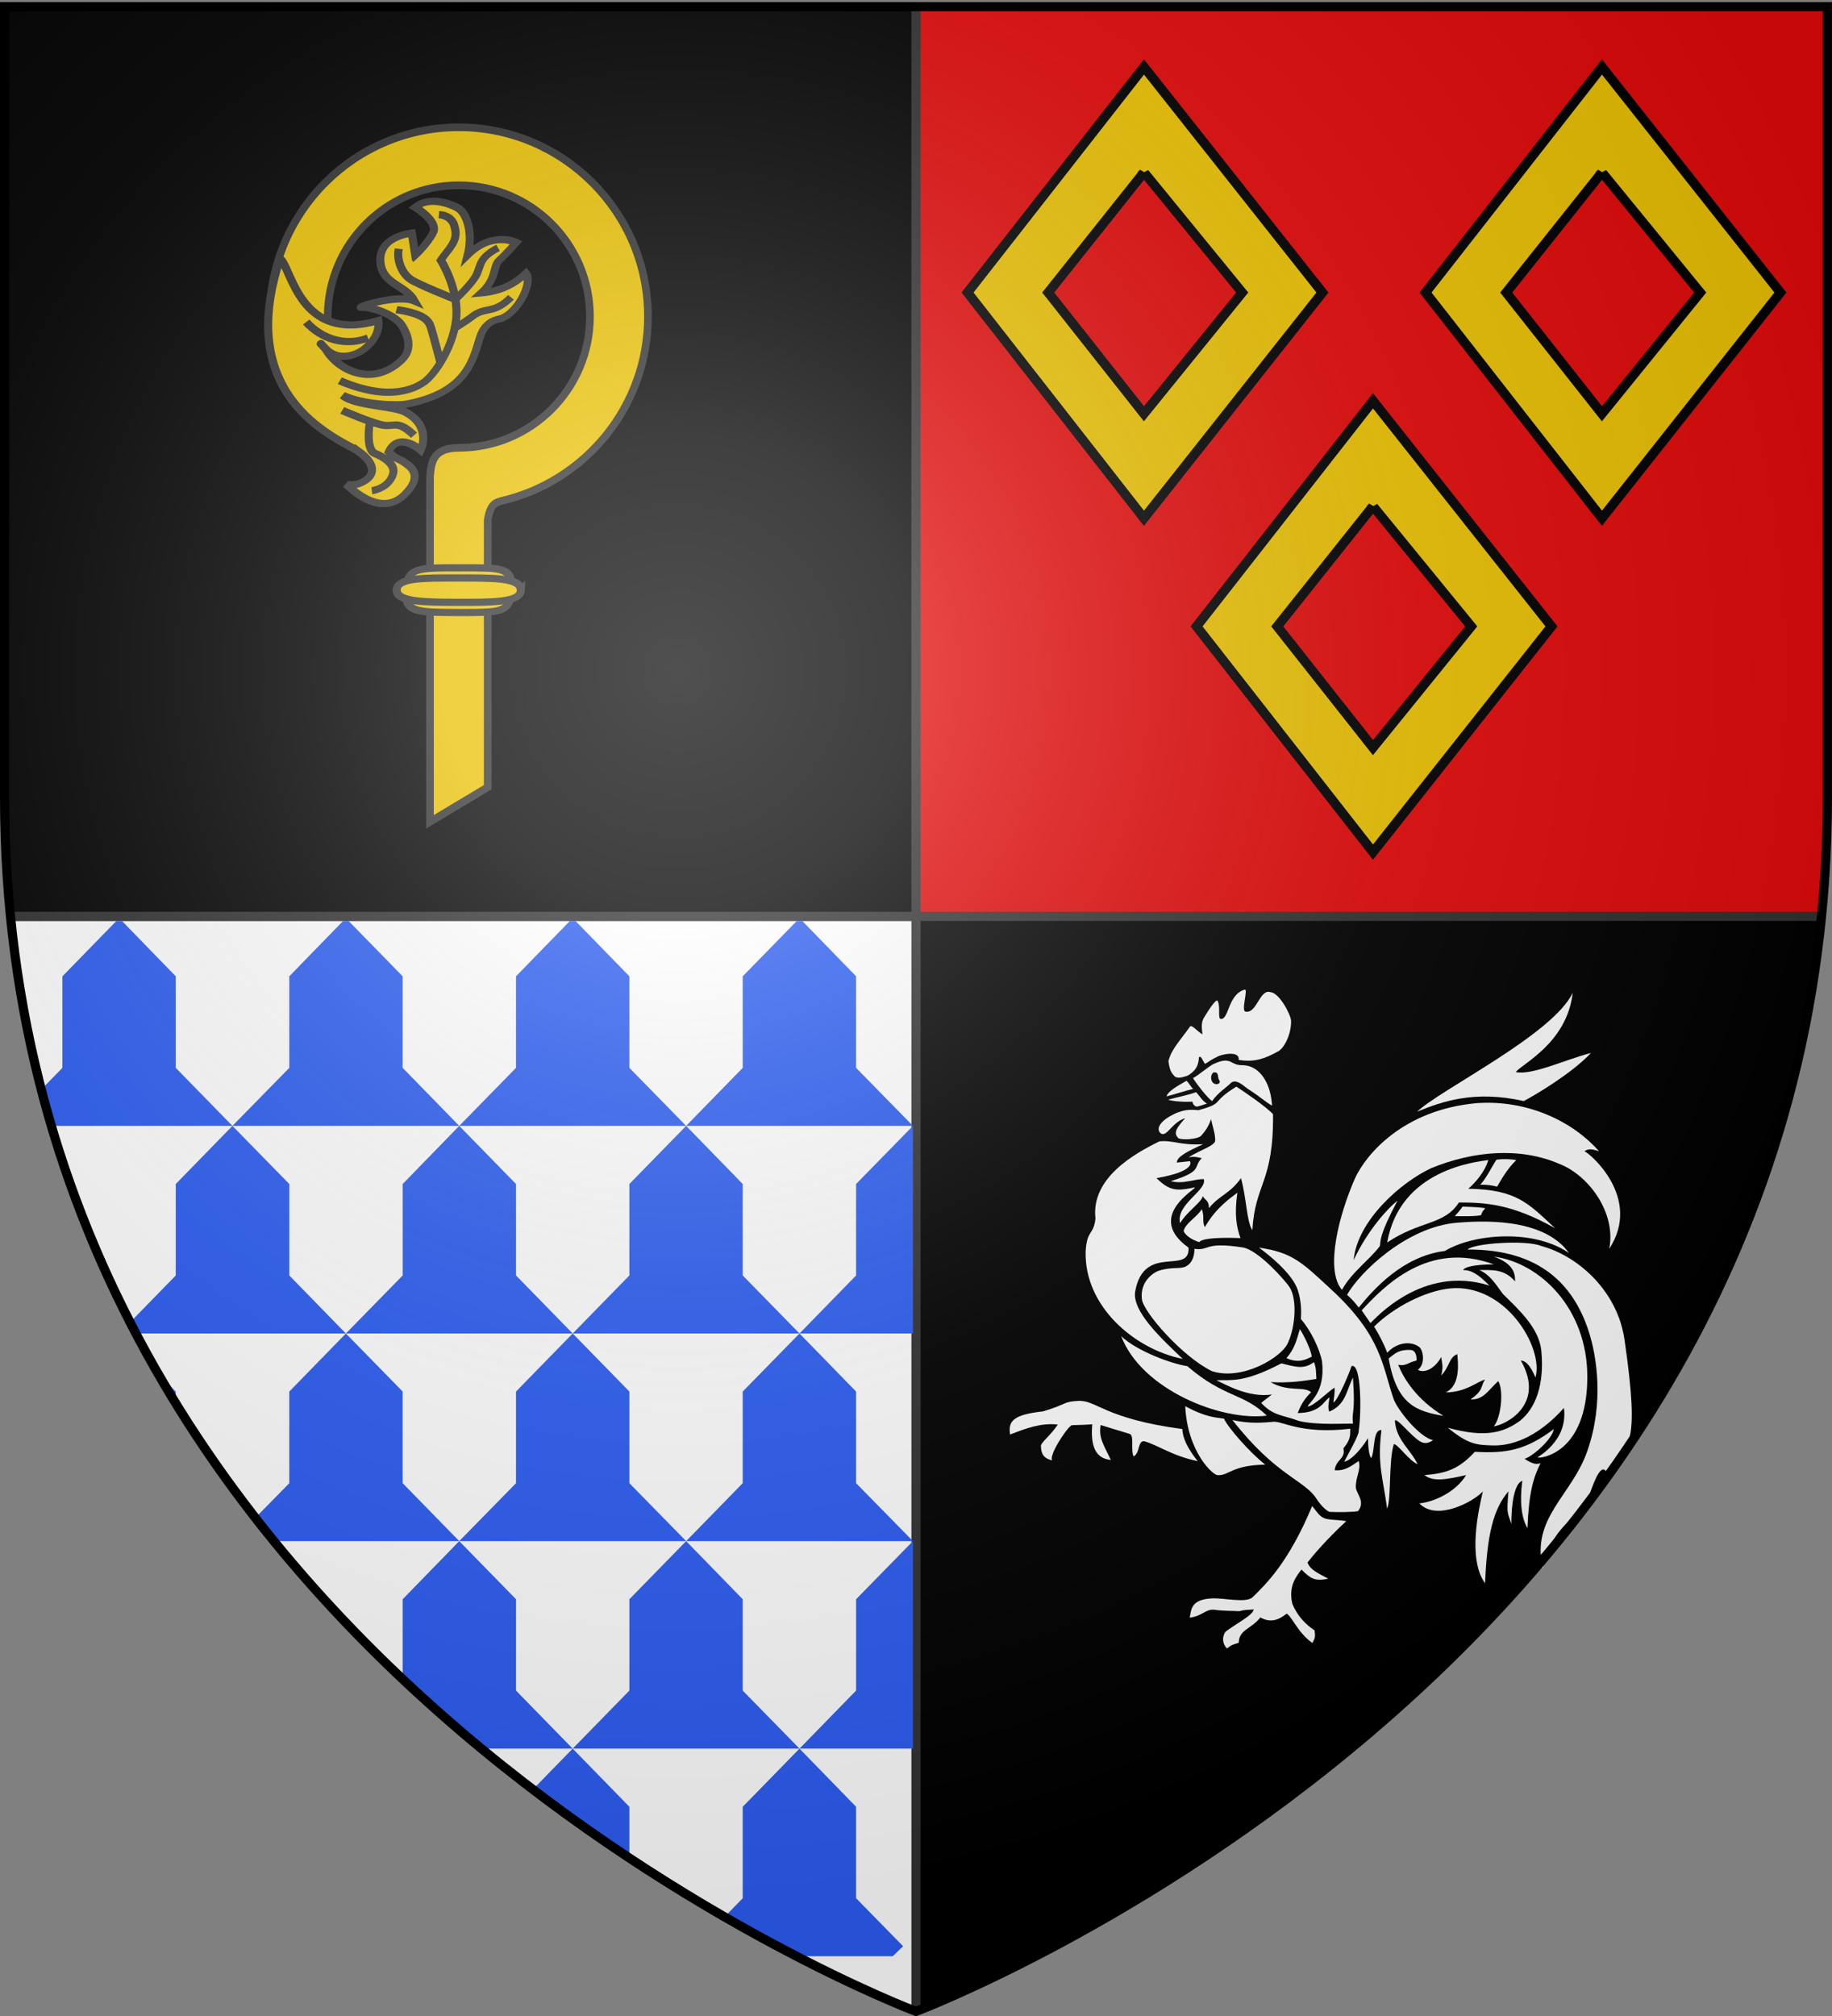
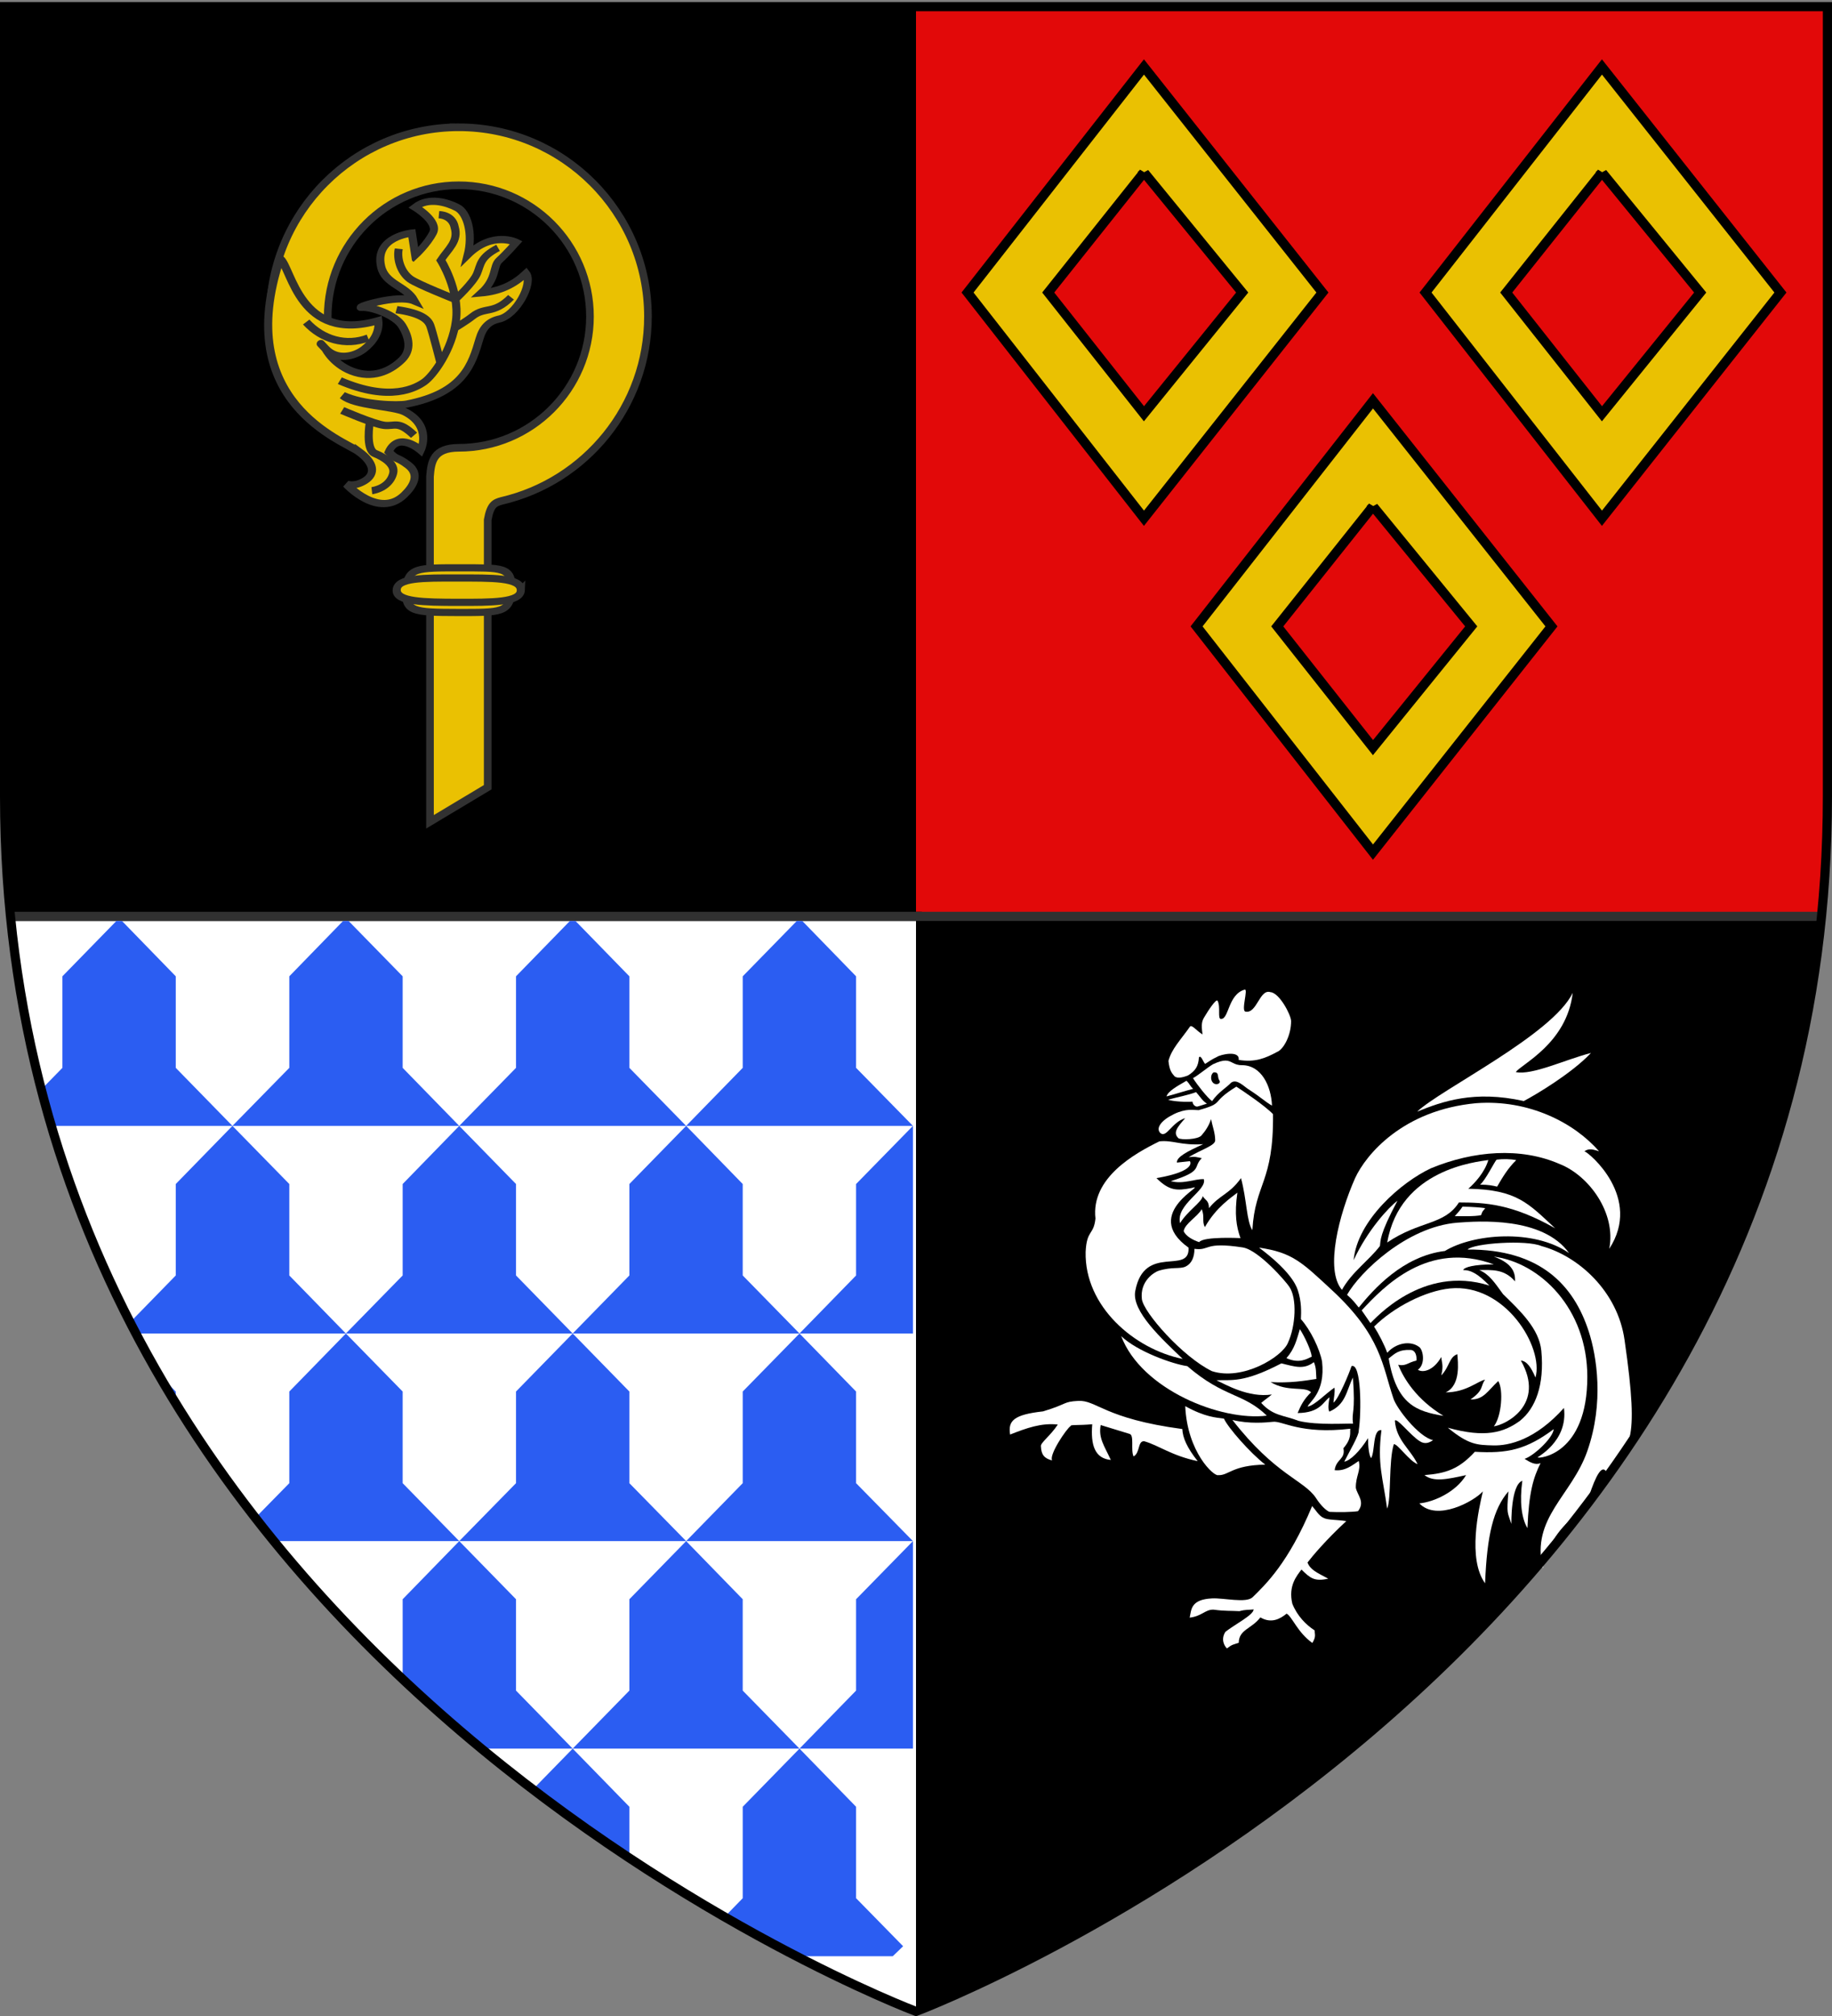
<svg xmlns="http://www.w3.org/2000/svg" xmlns:xlink="http://www.w3.org/1999/xlink" width="600" height="660" version="1.0">
  <rect width="100%" height="100%" fill="#808080" stroke="none" />
  <defs>
    <linearGradient id="a">
      <stop offset="0" style="stop-color:white;stop-opacity:.314" />
      <stop offset=".19" style="stop-color:white;stop-opacity:.251" />
      <stop offset=".6" style="stop-color:#6b6b6b;stop-opacity:.125" />
      <stop offset="1" style="stop-color:black;stop-opacity:.125" />
    </linearGradient>
    <linearGradient id="b">
      <stop offset="0" style="stop-color:#fd0000;stop-opacity:1" />
      <stop offset=".5" style="stop-color:#e77275;stop-opacity:.659" />
      <stop offset="1" style="stop-color:black;stop-opacity:.323" />
    </linearGradient>
    <radialGradient xlink:href="#a" id="d" cx="221.445" cy="226.331" r="300" fx="221.445" fy="226.331" gradientTransform="matrix(1.353 0 0 1.349 -77.63 -85.747)" gradientUnits="userSpaceOnUse" />
  </defs>
  <g style="display:inline">
    <path d="M300 300V2.187H1.5V260.72c0 13.524.67 26.659 1.947 39.412" style="fill:#000;fill-opacity:1;fill-rule:evenodd;stroke:none;stroke-width:1px;stroke-linecap:butt;stroke-linejoin:miter;stroke-opacity:1" />
    <path d="M3.447 300.13C29.114 556.563 300 658.5 300 658.5V300" style="fill:#fff;fill-opacity:1;fill-rule:evenodd;stroke:none;stroke-width:1px;stroke-linecap:butt;stroke-linejoin:miter;stroke-opacity:1" />
    <path d="M300 300V2.187h298.5V260.72c0 13.524-.67 26.659-1.947 39.412" style="fill:#e20909;fill-opacity:1;fill-rule:evenodd;stroke:none;stroke-width:1px;stroke-linecap:butt;stroke-linejoin:miter;stroke-opacity:1" />
    <path d="M596.553 300.13C570.886 556.563 300 658.5 300 658.5V300" style="fill:#000;fill-opacity:1;fill-rule:evenodd;stroke:none;stroke-width:1px;stroke-linecap:butt;stroke-linejoin:miter;stroke-opacity:1;display:inline" />
    <path d="M3.44 298.5h298.5v3H3.44z" style="fill:#000;fill-opacity:1;stroke:none;stroke-width:3;stroke-miterlimit:4;stroke-dasharray:none;stroke-opacity:1;display:inline" />
    <path d="M4 298.5h592v3H4z" style="fill:#313131;fill-opacity:1;stroke:none;stroke-width:3;stroke-miterlimit:4;stroke-dasharray:none;stroke-opacity:1;display:inline" />
-     <path d="M298.5 1.976h3V658.5h-3z" style="fill:#313131;fill-opacity:1;stroke:none;stroke-width:3;stroke-miterlimit:4;stroke-dasharray:none;stroke-opacity:1;display:inline" />
    <path d="m38.125 301.5-17.688 18.125v29.969l-6.906 7.062c1.044 4.027 2.149 8 3.313 11.938h59.281l-18.563-19v-29.969L39.939 301.5h-1.813zm38 67.094h74.281l-18.531-19v-29.969L114.156 301.5h-1.781L94.75 319.625v29.969l-18.625 19zm0 0-18.563 19.031v29.938l-14.937 15.312c.632 1.233 1.263 2.466 1.906 3.688h68.75l-18.531-19v-29.938l-18.625-19.031zm37.156 67.969h74.281l-18.562-19v-29.938l-18.594-19.031-18.531 19.031v29.938l-18.594 19zm0 0-18.531 19v30l-11.125 11.343a438.462 438.462 0 0 0 6.094 7.625h60.687l-18.531-18.969v-30l-18.594-19zm37.125 67.968h74.313l-18.594-18.969v-30l-18.563-19-18.562 19v30l-18.594 18.97zm0 0-18.531 19.031v26.125a524.19 524.19 0 0 0 25.813 22.782h29.875l-18.563-19v-29.907l-18.594-19.03zm37.156 67.938h74.282l-18.594-19v-29.907l-18.531-19.03-18.594 19.03v29.907l-18.563 19zm0 0L174.5 585.844a579.564 579.564 0 0 0 31.625 22.468V591.5l-18.563-19.031zm37.157-67.938H299l-18.625-18.969v-30l-18.531-19-18.594 19v30l-18.531 18.97zm37.125-67.969-18.594-19v-29.937l-18.531-19.031-18.594 19.031v29.938l-18.563 19h74.282zm0 0H299v-67.968l-18.625 19.031v29.938l-18.531 19zM299 368.594l-18.625-19v-29.969L262.75 301.5h-1.781l-17.719 18.125v29.969l-18.531 19H299zm-74.281 0-18.594-19v-29.969L188.469 301.5h-1.813L169 319.625v29.969l-18.594 19h74.313zM299 504.53l-18.625 19.031v29.907l-18.531 19H299V504.53zm-37.156 67.938L243.25 591.5v29.938l-5.969 6.125a580.98 580.98 0 0 0 23.594 12.875h31.5a312.873 312.873 0 0 0 3.406-3.282l-15.406-15.718V591.5l-18.531-19.031zM51.656 449.5a395.414 395.414 0 0 0 5.907 9.938v-3.875l-5.907-6.063z" style="fill:#2b5df2;fill-opacity:1;fill-rule:evenodd;stroke:none;stroke-width:1px;stroke-linecap:butt;stroke-linejoin:miter;stroke-opacity:1" />
    <g style="fill:#fff;fill-opacity:1">
      <path d="M247.333 273.899c-31.57-6.335-64.376-34.335-63.581-70.077.723-14.716 5.239-10.67 6.441-21.822-3.06-26.698 25.833-42.695 41.871-50.548 9.02-.948 13.712 2.778 28.699 1.852-10.205 4.629-17.539 8.334-17.22 12.037l8.493-.925s5.052 6.445-21.886 11.11c8.458 8.37 13.394 8.334 22.959 6.482 12.437-3.704-34.018 16.149-1.949 39.036.977 18.258-28.973-3.006-34.882 28.298-2.722 13.343 17.993 31.952 31.055 44.557z" style="font-size:12px;fill:#fff;fill-opacity:1;fill-rule:evenodd;stroke:none;stroke-width:1.198pt" transform="matrix(.5 0 0 .5 263.68 307.935)" />
      <path d="M220.583 234.694c.985 8.69 26.787 37.964 45.92 47.224 20.089 6.481 45.92-9.26 49.747-18.519 5.18-11.224 6.02-29.265.956-36.653-1.683-2.825-20.047-24.234-30.614-25.848-25.789-3.942-21.046 2.314-31.569.926 0 5.555-1.914 9.722-5.741 11.574-3.825 1.852-8.609-.001-17.697 2.777-2.87.927-12.348 6.647-11.002 18.519zM207.051 258.985c13.244 34.96 65.453 55.823 95.382 52.054-15.559-15.06-27.736-11.46-52.087-32.41-9.472-1.31-32.757-9.564-43.295-19.644zM232.757 126.074c-3.382-3.273.675-8.512 8.794-12.441 8.118-3.928 12.853-2.618 16.234-2.618 17.589-4.91 7.105-4.583 24.692-15.386 3.72 2.4 18.603 12.331 24.014 18.004.451 44.959-11.725 44.959-13.529 75.95-3.833-5.675-3.609-19.859-7.441-34.046-7.667 10.696-13.98 10.912-20.97 19.642 0-5.237-2.706-5.238-4.06-7.857-.901 4.147-9.92 9.604-14.882 17.679-2.93-12.331 17.815-21.388 15.56-28.81-6.088-.218-13.529 3.493-21.648 1.31 21.647-6.765 14.207-8.948 20.295-15.059-3.382-.654-4.06-1.158-8.596-.654 8.8-5.238 17.629-7.658 17.39-11.131 0-4.666-1.805-9.167-2.706-13.75-1.353 4.146-3.562 7.58-6.212 10.588-2.284 2.903-13.698 3.093-15.196 1.852-3.618-3.548-.916-6.984 4.496-13.094-8.794 2.619-12.176 13.095-16.235 9.821z" style="font-size:12px;fill:#fff;fill-opacity:1;fill-rule:evenodd;stroke:none;stroke-width:1.198pt" transform="matrix(.5 0 0 .5 263.68 307.935)" />
      <path d="M247.976 190.238c1.354 3.274 6.09 5.893 10.148 7.203 2.707-3.929 27.737-2.619 27.059-2.619-2.706-7.53-4.059-15.715-2.029-29.791-4.059 3.273-13.867 9.493-21.308 22.588-2.03-3.928-.001-6.546-2.03-11.785-2.818 5.02-11.05 9.385-11.84 14.404zM248.993 304.818c1.354 30.336 18.94 46.268 21.646 45.178 6.878.326 9.02-6.549 30.78-6.876-9.922-7.639-24.578-24.444-27.059-30.118-5.074-.764-12.176-.873-25.367-8.184zM134.284 323.419c-1.477-9.013 2.318-13.029 21.581-15.168 16.302-4.899 12.867-6.318 23.014-6.86 11.972-.681 17.103 11.614 68.204 18.424.242 5.718 3.056 12.156 10.05 21.017-17.004-3.536-25.664-10.41-35.005-13.03-4.397-.327-2.586 7.66-6.984 9.952-2.028-4.365.678-14.032-2.704-14.797l-18.831-5.76c-1.587 8.535 2.383 13.597 6.642 22.849-10.449-.96-13.299-9.64-12.177-23.373-9.019.83-14.378.185-14.095 1.113-2.819 1.854-14.318 18.877-12.176 22.587-5.299-1.353-7.108-3.884-7.333-9.23-.451-2.292 6.104-6.746 11.064-14.276-10.887-1.188-20.553 2.34-31.25 6.552zM279.896 313.863c28.223 36.265 46.84 39.278 54.71 51.071 2.97 4.739 6.757 8.382 8.91 9.114 6.218.309 14.827.154 18.654-.462 4.784-6.173-.478-10.494-1.435-15.278-.16-7.716 3.509-11.266 1.913-17.593-4.464 2.932-8.928 6.79-15.784 6.018.956-7.408 7.174-6.944 5.74-14.352 5.58-6.481 4.183-9.994 4.501-12.772-32.365 3.842-44.456-5.215-50.495-4.55-4.503.454-15.597 1.56-26.714-1.196zM332.122 370.239c-15.535 37.299-30.509 51.334-38.968 59.665-4.224 4.127-19.013.371-26.621.8-14.075.691-13.493 7.456-14.632 12.6 7.993-.923 10.172-5.391 15.618-5.24 7.502 1.037 11.327.67 16.989 1.004 4.17-1.179 6.207-.763 9.31-1.145-.242 3.781-12.341 9.782-18.511 14.671-3.214 5.035-.56 9.42 1.024 10.866 3.396-2.677 4.009-2.443 7.702-3.682.157-8.771 8.388-9.043 14.181-16.625 7.181 4.185 12.887 1.024 17.192-2.47 3.61 1.937 7.114 12.266 16.837 19.187 2.624-4.178 1.515-5.564 1.532-8.207-5.649-3.6-11.478-9.556-14.643-17.506-2.753-11.787 2.981-18.289 5.99-22.339 5.859 5.728 8.47 7.929 17.559 5.977-7.674-4.091-11.787-5.862-13.592-10.604 3.373-4.393 12.371-15.067 25.401-27.094-6.218-1.026-12.138-.616-14.917-2.137-2.975-1.237-5.126-5.167-7.451-7.721zM236.708 102.012c1.101-3.413 6.599-6.5 13.112-10.241 2.253 2.198 2.473 3.74 4.387 5.284-6.06 1.544-11.441 3.414-17.499 4.957zM237.831 104.138c6.313-1.746 12.627-2.835 18.265-4.91 2.481 2.619 3.946 5.565 7.102 7.529-2.254.654-3.832 1.31-6.426 1.964-.676 0-2.705-.653-3.044-3.273-6.933.492-15.221-.654-15.897-1.31z" style="font-size:12px;fill:#fff;fill-opacity:1;fill-rule:evenodd;stroke:none;stroke-width:1.198pt" transform="matrix(.5 0 0 .5 263.68 307.935)" />
      <path d="M311.063 78.563c-1.865-.024-4.352.57-8.157 2.343-3.947 2.292-9.58 7.193-13.187 9.156 2.593 4.148 9.23 12.664 12.5 15.063 3.833-5.673 9.68-9.07 12.5-12.125 3.72-2.62 8.144 2.286 11.187 4.25 8.344 5.347 11.278 8.41 15.563 10.813-.565-12.878-6.884-26.391-19.625-26.5-5.58.075-6.68-2.95-10.781-3zm-7.844 7.718c3.946-.327 2.17 2.96 3.75 5.25 1.353 1.856-1.914 3.585-4.063 1.625-1.797-1.64-1.83-5.51.313-6.875z" style="font-size:12px;fill:#fff;fill-opacity:1;fill-rule:evenodd;stroke:none;stroke-width:1.198pt" transform="matrix(.5 0 0 .5 245.861 307.935)" />
      <path d="M250.853 88.262c-4.058 1.636-7.103 1.964-8.795.654-2.029-2.292-3.382-3.928-4.058-10.15 2.142-7.965 7.667-13.313 14.205-22.587 1.354-1.09 4.398 3.055 8.118 5.237-1.014-6.928-.338-8.948 1.353-11.62 2.367-4.04 7.441-11.676 8.456-10.477 2.255 3.874-.225 12.33 2.369 11.949 5.13.164 4.51-16.04 15.389-19.15 2.593-.765-2.593 14.186.676 14.404 7.441 1.309 9.133-15.06 16.235-12.768 5.863.382 13.416 14.84 13.529 18.824.113 9.276-4.847 18.552-9.133 20.298-7.723 4.146-14.43 6.984-25.198 5.238.903-6.548-12.062-3.493-14.204-1.965-3.496 1.637-4.623 2.619-7.781 4.583-1.352-1.418-2.706-6.111-4.057-4.256-.339 5.893-2.367 8.839-7.104 11.786zM269.422 287.879c6.06 2.778 21.017 11.608 36.305 9.316-2.551 2.16-4.425 3.339-6.976 5.499 7.938 8.708 14.641 7.925 24.484 11.762 12.419 3.102 32.446 1.497 35.648 1.857-1.016-8.512 1.741-6.168-.06-30.23-4.34 8.839-4.658 17.753-15.481 22.336-.957-2.469-.56-4.611.174-9.372-4.146 2.778-5.924 10.139-20.894 10.298 2.031-4.976 4.06-8.97 8.795-13.618-4.33-4.182-15.085.149-26.516-6.65 12.707.73 22.033-.832 30.005-2.067-.32-4.321.04-7.006-1.633-11-6.828 5.181-12.639 2.835-21.328.814-24.94 13.015-32.632 10.643-42.523 11.055zM315.288 273.389c5.41-6.111 6.764-12.221 8.792-18.987 3.045 4.692 7.442 13.968 7.78 18.005-3.045 1.418-8.118 4.802-16.572.982z" style="font-size:12px;fill:#fff;fill-opacity:1;fill-rule:evenodd;stroke:none;stroke-width:1.198pt" transform="matrix(.5 0 0 .5 263.68 307.935)" />
      <path d="M297.36 201.04c19.053 14.296 23.902 23.352 25.367 27.827 2.48 7.639 2.256 13.968 2.031 18.988 6.2 6.875 12.401 19.642 13.866 27.826 2.255 20.297-8.342 26.19-9.47 29.463 4.735-.873 11.5-8.292 17.589-12.439.45 3.273-.453 6.547-.678 9.821 3.27-2.073 10.598-19.861 11.839-23.898 6.539-2.51 6.539 30.663 4.735 42.231.452 2.62-6.539 14.404-9.47 20.297 3.832-.546 10.373-6.985 15.559-15.387 0 5.675.676 11.349 2.029 13.095 2.706-4.365.869-19.031 6.764-18.334-2.806 22.529.902 30.556 3.721 51.399 2.819-6.22.901-31.427 4.397-42.231 2.48-.218 10.373 11.348 15.558 13.095-4.96-10.15-13.98-15.714-14.883-28.482 1.354-2.073 10.148 9.602 16.237 13.422 3.607 2.401 6.538.874 8.793-.654-9.357-1.964-24.127-20.952-26.043-27.5-7.215-21.216-7.741-40.584-40.1-70.623-19.953-18.521-26.081-24.751-47.841-27.916zM351.647 228.676c-11.354-13.258-1.843-49.538 8.611-73.151 7.029-15.256 31.157-44.618 79.402-49.076 34.482-2.524 64.232 12.894 80.361 31.483-3.255-.931-6.328-2.286-9.567 0 3.171.954 38.149 30.359 16.263 63.89 4.666-23.345-13.149-47.946-32.527-55.556-25.568-11.14-56.369-8.681-84.186 2.778-19.542 9.112-48.317 34.107-50.703 60.186 9.081-19.596 22.961-34.631 28.699-38.89-12.053 22.614-10.941 26.064-11.479 29.631-7.434 9.704-18.372 16.991-24.874 28.705z" style="font-size:12px;fill:#fff;fill-opacity:1;fill-rule:evenodd;stroke:none;stroke-width:1.198pt" transform="matrix(.5 0 0 .5 263.68 307.935)" />
      <path d="M400.915 112.005c15.147-14.506 88.651-50.31 101.886-77.778-3.827 33.025-33.484 46.605-37.31 51.852 10.682 2.315 32.845-8.333 49.267-12.5-12.436 13.27-36.352 27.47-44.004 31.482-32.528-7.253-53.575.308-69.839 6.944zM381.304 197.655c8.334-48.036 58.499-52.771 66.208-53.975-2.236 7.854-8.889 15.199-13.114 18.79 31.888.574 39.355 9.61 56.923 25.926-28.222-16.05-45.944-16.901-63.059-16.939-9.566 14.97-25.433 11.692-46.958 26.198z" style="font-size:12px;fill:#fff;fill-opacity:1;fill-rule:evenodd;stroke:none;stroke-width:1.198pt" transform="matrix(.5 0 0 .5 263.68 307.935)" />
      <path d="M452.947 143.423c-1.354 1.31-7.441 13.749-10.824 16.368 5.414 0 8.457.655 11.163 1.31 3.495-6.001 6.989-12.003 12.514-17.35-3.608-.764-8.569-.874-12.853-.328zM430.624 174.196c-1.691 2.619-3.383 4.257-5.074 6.221 4.398 0 13.219.289 17.25-.656.95-3.121 1.579-2.946 2.706-4.583-2.931-.437-8.229-.872-14.882-.982zM354.996 231.916c8.132-14.506 38.882-44.552 72.229-47.222 13.743-1.025 55.964-4.169 73.184 19.906-23.438-16.203-63.141-12.499-81.316-1.388-27.745 3.395-46.876 25.308-56.444 37.037-2.55-3.087-3.19-4.321-7.653-8.333z" style="font-size:12px;fill:#fff;fill-opacity:1;fill-rule:evenodd;stroke:none;stroke-width:1.198pt" transform="matrix(.5 0 0 .5 263.68 307.935)" />
      <path d="m364.563 242.101 5.739 8.334c2.551-2.162 33.803-38.581 77.968-24.538-7.335-7.407-11.798-10.185-17.219-10.185.638-1.851 7.015-3.704 20.089-3.704-43.209-15.895-72.067 14.507-86.577 30.093z" style="font-size:12px;fill:#fff;fill-opacity:1;fill-rule:evenodd;stroke:none;stroke-width:1.198pt" transform="matrix(.5 0 0 .5 263.68 307.935)" />
      <path d="M433.921 202.285c3.986-4.166 38.587-6.481 48.311-2.314 24.554 6.636 50.079 29.891 54.53 61.575 10.368 71.646 2.367 68.492-11.266 87.69-6.615-16.88-19.029 45.029-16.477 23.424-12.755 10.031-21.685 19.137-25.83 38.427-7.813-33.18 18.914-47.496 29.178-76.855 11.103-31.755 6.146-62.158.956-78.241-9.798-30.369-31.887-54.014-79.402-53.706z" style="font-size:12px;fill:#fff;fill-opacity:1;fill-rule:evenodd;stroke:none;stroke-width:1.198pt" transform="matrix(.5 0 0 .5 263.68 307.935)" />
      <path d="M441.574 215.712c6.617 2.778 10.012 8.15 15.585 15.768 11.169 10.891 23.612 22.54 25.074 37.011 2.166 22.801-4.003 37.86-13.872 45.834-10.684 7.861-22.959 11.42-47.356 4.63 13.713 11.266 19.208 11.292 29.657 11.574 10.513.309 27.744-3.704 46.399-24.538 2.87 22.225-18.176 32.408-17.22 32.408.956.926 32.527-1.851 32.527-52.778 0-44.756-30.932-74.693-61.226-78.706 13.233 4.784 14.03 11.42 13.871 16.205-7.175-8.335-15.308-7.408-23.439-7.408z" style="font-size:12px;fill:#fff;fill-opacity:1;fill-rule:evenodd;stroke:none;stroke-width:1.198pt" transform="matrix(.5 0 0 .5 263.68 307.935)" />
      <path d="M372.694 252.749c12.756-12.655 33.343-23.348 49.746-25 36.092-3.538 61.546 38.581 55.966 58.334-2.87-6.79-5.74-10.803-9.567-11.11 16.423 28.858-10.044 42.13-17.697 43.055 5.102-6.481 6.377-24.074 2.868-29.63-6.696 6.173-9.565 12.347-18.176 12.038 8.929-6.173 6.378-8.642 9.568-12.964-4.785.926-12.438 8.334-25.832 8.334 10.206-4.629 7.973-20.371 7.655-25-5.421 1.851-5.102 8.332-10.523 13.888 1.594-6.79.317-8.025-.002-12.037-5.102 8.952-12.117 10.495-15.307 8.334 5.103-3.704 3.433-12.881.957-14.815-5.816-4.547-15.305-2.778-21.046 3.703-1.914-5.401-5.74-12.654-8.61-17.13zM405.699 349.974c14.19-1.081 22.642-4.012 33.005-15.278 21.047 1.234 33.483-1.235 51.66-14.815-.638 6.172-13.712 17.902-19.133 19.444 3.506 2.161 7.015 4.321 10.523 2.778-4.784 9.568-7.653 19.138-8.61 42.594-3.826-6.481-5.262-17.131-3.348-31.02-7.654 2.779-7.176 28.242-7.176 28.242-2.551-8.024-3.189-5.863-1.912-21.296-9.885 11.419-14.032 28.396-15.306 60.185-11.64-16.048-4.147-48.766-1.436-60.185-5.74 6.481-30.134 19.906-41.615 7.869 9.566-.926 23.916-7.407 30.613-18.519-12.597 2.778-21.366 4.631-27.265.001z" style="font-size:12px;fill:#fff;fill-opacity:1;fill-rule:evenodd;stroke:none;stroke-width:1.198pt" transform="matrix(.5 0 0 .5 263.68 307.935)" />
      <path d="M382.262 273.584c5.102 30.247 18.335 34.667 35.873 37.6-17.561-10.676-25.9-24.146-29.655-33.433 5.102 1.08 6.377-1.544 11.958-2.778.318-3.395-.798-6.792-3.827-6.945-7.654-.309-10.045 2.16-14.349 5.556z" style="font-size:12px;fill:#fff;fill-opacity:1;fill-rule:evenodd;stroke:none;stroke-width:1.198pt" transform="matrix(.5 0 0 .5 263.68 307.935)" />
    </g>
  </g>
-   <path d="M1163.028-2.575c.11 0 .22 0 0 0z" style="fill:#feed01;fill-opacity:1;fill-rule:evenodd;stroke:none;stroke-width:1px;stroke-linecap:butt;stroke-linejoin:miter;stroke-opacity:1" />
+   <path d="M1163.028-2.575c.11 0 .22 0 0 0" style="fill:#feed01;fill-opacity:1;fill-rule:evenodd;stroke:none;stroke-width:1px;stroke-linecap:butt;stroke-linejoin:miter;stroke-opacity:1" />
  <path d="M883.143 408.866c.118 0 .236 0 0 0z" style="fill:#feed01;fill-opacity:1;fill-rule:evenodd;stroke:none;stroke-width:1px;stroke-linecap:butt;stroke-linejoin:miter;marker:none;marker-start:none;marker-mid:none;marker-end:none;stroke-miterlimit:4;stroke-dasharray:none;stroke-dashoffset:0;stroke-opacity:1;visibility:visible;display:inline;overflow:visible;enable-background:accumulate" />
  <path d="M150.252 47.667c-34.191 0-61.914 27.77-61.914 61.962 0 .707.026 1.4.049 2.1h18.994c-.034-.7-.049-1.391-.049-2.1 0-23.714 19.205-42.968 42.92-42.968 23.715 0 42.969 19.254 42.969 42.968 0 23.715-19.254 42.97-42.969 42.97-8.412.026-9.043 4.65-9.424 9.423v113.022l18.897-11.319v-87.54c.888-4.926 2.247-5.574 4.56-6.203 27.442-6.368 47.93-30.987 47.93-60.353 0-34.191-27.771-61.962-61.963-61.962z" style="fill:#eac102;fill-opacity:1;fill-rule:nonzero;stroke:#313131;stroke-width:2.5;stroke-miterlimit:4;stroke-dasharray:none;stroke-opacity:1" transform="translate(0 -6)" />
  <g style="fill:#eac102;fill-opacity:1;stroke:#313131;stroke-width:.907;stroke-miterlimit:4;stroke-dasharray:none;stroke-opacity:1">
    <path d="M-68.385 59.244c.065 2.852-.92 2.815-5.883 2.815-4.88 0-5.81-.108-5.883-2.815-.077-2.856 1.011-2.815 5.883-2.815 4.601 0 5.816-.185 5.883 2.815z" style="fill:#eac102;fill-opacity:1;fill-rule:nonzero;stroke:#313131;stroke-width:.907;stroke-miterlimit:4;stroke-dasharray:none;stroke-opacity:1" transform="matrix(2.926 .005 -.213 2.596 380.178 39.782)" />
    <path d="M-67.318 59.243c.06 1.556-3.13 1.537-6.966 1.538-3.836 0-6.863-.058-6.933-1.535-.074-1.559 2.843-1.537 6.679-1.538 3.836 0 7.158-.103 7.22 1.535z" style="fill:#eac102;fill-opacity:1;fill-rule:nonzero;stroke:#313131;stroke-width:.907;stroke-miterlimit:4;stroke-dasharray:none;stroke-opacity:1" transform="matrix(2.926 .005 -.213 2.596 380.178 39.782)" />
  </g>
  <g style="fill:#eac102;fill-opacity:1;stroke:#313131;stroke-width:.962;stroke-miterlimit:4;stroke-dasharray:none;stroke-opacity:1">
    <path d="M-87.564 41.61c1.835 1.65 2.02 3.132.74 3.918-1.28.787-2.22.278-2.22.278s3.873 5.041 6.894 2.02c1.126-1.126 1.872-2.608.453-3.935-1.42-1.326-1.345-.69-2.32-1.972 1.146-2.714 3.818.116 3.818.116s1.364-3.131-1.902-5.27c-1.378-.9-5.955-1.311-7.423-2.826 2.412 1.462 6.49 1.951 7.61 1.804 6.842-.9 7.788-4.75 8.652-7.975.389-1.452 1.074-2.22 2.329-2.422 2.039-.33 4.085-4.425 3.16-5.813-1.378 1.319-2.958 2.116-5.305 2.146 1.895-1.775 1.349-3.456 2.135-4.18.787-.726 2.014-2.18 2.014-2.18s-2.821-1.86-5.783 1.167c.647-2.838-.076-5.637-1.266-6.425-1.203-.796-3.394-1.753-5.015-.497 0 0 2.84 2.147 2.146 3.613-.694 1.465-2.106 2.811-2.106 2.811l-.423-2.996s-4.472.095-3.64 4.155c.499 2.433 2.934 2.785 3.981 4.908-2.02-1.126-7.365.352-6.239.337 1.126-.016 3.989 1.33 4.803 2.893.867 1.664 1.116 3.337.005 4.479-1.11 1.141-3.043 2.293-5.557 1.229-2.514-1.065-3.563-3.44-3.563-3.44s-1.342-1.712 0 0 3.424 1.326 4.566.432c1.14-.895 1.872-2.158 1.694-3.66-9.364 2.253-10.336-7.888-11.711-9.234-5.682 18.634 7.637 24.87 9.473 26.52z" style="fill:#eac102;fill-opacity:1;fill-rule:evenodd;stroke:#313131;stroke-width:.962;stroke-linecap:butt;stroke-linejoin:miter;stroke-miterlimit:4;stroke-dasharray:none;stroke-opacity:1" transform="matrix(2.751 -.21 -.01 2.456 358.869 27.303)" />
    <g style="fill:#eac102;fill-opacity:1;stroke:#313131;stroke-width:.962;stroke-miterlimit:4;stroke-dasharray:none;stroke-opacity:1">
      <path d="M-89.88 31.945c6.047 3.43 9.115 1.715 10.107.993.993-.722 3.249-3.88 3.7-7.851.451-3.97-1.835-8.192-1.835-8.192.9-1.439 2.124-2.35 1.639-4.219-.29-1.727-1.888-1.858-1.888-1.858" style="fill:none;fill-opacity:1;fill-rule:evenodd;stroke:#313131;stroke-width:.962;stroke-linecap:butt;stroke-linejoin:miter;stroke-miterlimit:4;stroke-dasharray:none;stroke-opacity:1" transform="matrix(2.751 -.21 -.01 2.456 358.869 27.303)" />
      <path d="M-82.922 14.965c-.233 1.15.165 3.054 1.372 4.142.866.78 5.475 3.205 5.475 3.205M-71.1 15.842c-2.166 1.083-2.037 2.052-2.489 3.225-.45 1.173-2.482 3.125-2.482 3.125M-69.53 22.567c-2.093 2.165-3.061.92-4.598 2.159-.735.593-2.188 1.444-2.188 1.444M-83.17 23.05c2.979.721 3.763 1.65 4.034 2.462.27.812 1.221 5 1.221 5M-93.911 23.779c1.913 2.5 4.738 3.665 7.37 2.752M-81.013 39.977c-1.895-2.166-2.279-1.354-3.542-1.625-1.264-.27-5.027-2.42-5.027-2.42" style="fill:#eac102;fill-opacity:1;fill-rule:evenodd;stroke:#313131;stroke-width:.962;stroke-linecap:butt;stroke-linejoin:miter;stroke-miterlimit:4;stroke-dasharray:none;stroke-opacity:1" transform="matrix(2.751 -.21 -.01 2.456 358.869 27.303)" />
      <path d="M-86.01 46.941c1.316-.147 2.256-.91 2.527-2.083.27-1.173-1.003-2.22-2.176-2.852-1.173-.632-.629-4.224-.629-4.224" style="fill:none;fill-opacity:1;fill-rule:evenodd;stroke:#313131;stroke-width:.962;stroke-linecap:butt;stroke-linejoin:miter;stroke-miterlimit:4;stroke-dasharray:none;stroke-opacity:1" transform="matrix(2.751 -.21 -.01 2.456 358.869 27.303)" />
    </g>
  </g>
  <g style="fill:#eac102;fill-opacity:1;stroke:#000;stroke-width:3;stroke-miterlimit:4;stroke-dasharray:none;stroke-opacity:1">
    <path id="c" d="m342.46 480.81-68.055 105.805 68.055 105.87 68.85-105.87-68.85-105.805zm0 49.426 37.9 56.379-37.9 56.868-36.929-56.868 36.93-56.38z" style="fill:#eac102;fill-opacity:1;stroke:#000;stroke-width:3.897;stroke-miterlimit:4;stroke-dasharray:none;stroke-opacity:1;display:inline" transform="matrix(.849 0 0 .698 83.908 -313.688)" />
  </g>
  <use xlink:href="#c" width="600" height="660" transform="translate(75.01 109.3)" />
  <use xlink:href="#c" width="600" height="660" transform="translate(150)" />
-   <path d="M300 658.5s298.5-112.32 298.5-397.772V2.176H1.5v258.552C1.5 546.18 300 658.5 300 658.5z" style="opacity:1;fill:url(#d);fill-opacity:1;fill-rule:evenodd;stroke:none;stroke-width:1px;stroke-linecap:butt;stroke-linejoin:miter;stroke-opacity:1" />
  <path d="M300 658.5S1.5 546.18 1.5 260.728V2.176h597v258.552C598.5 546.18 300 658.5 300 658.5z" style="opacity:1;fill:none;fill-opacity:1;fill-rule:evenodd;stroke:#000;stroke-width:3;stroke-linecap:butt;stroke-linejoin:miter;stroke-miterlimit:4;stroke-dasharray:none;stroke-opacity:1" />
</svg>